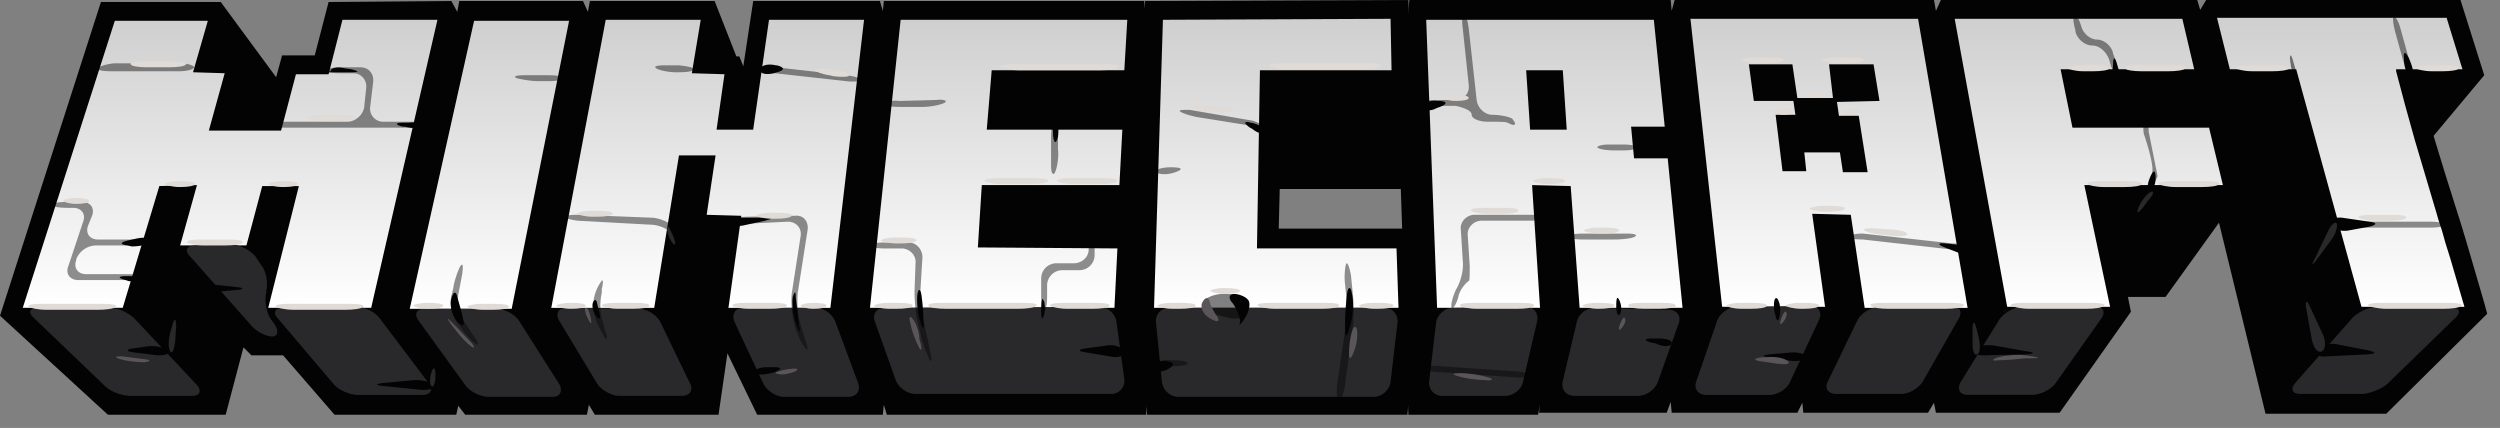
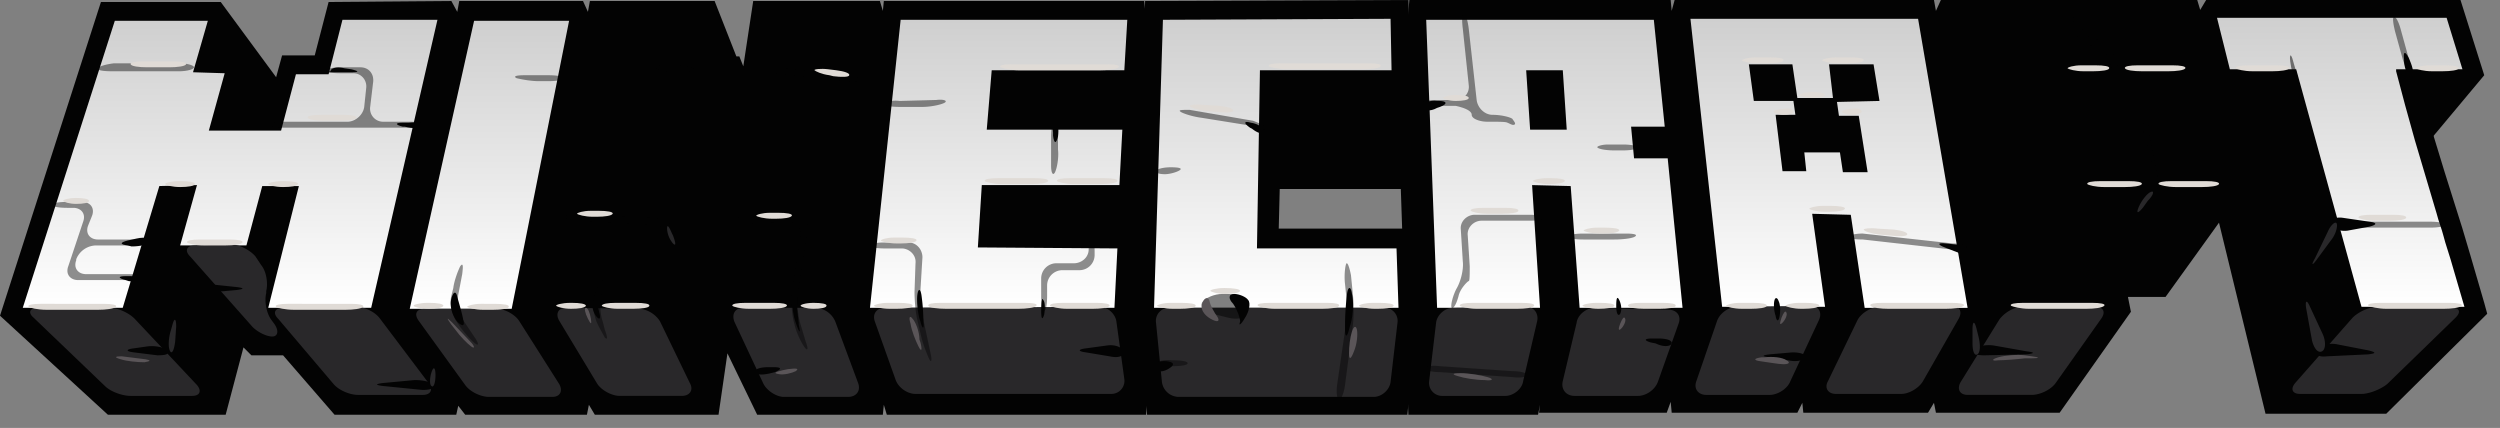
<svg xmlns="http://www.w3.org/2000/svg" width="111" height="19">
  <rect width="100%" height="100%" fill="#808080" stroke="none" />
  <defs>
    <linearGradient id="a" x1="49.927%" x2="49.927%" y1="99.887%" y2=".116%">
      <stop offset="0%" stop-color="#FFF" />
      <stop offset="100%" stop-color="#CFCFCF" />
    </linearGradient>
    <linearGradient id="b" x1="49.927%" x2="49.927%" y1="99.887%" y2=".116%">
      <stop offset="0%" stop-color="#FFF" />
      <stop offset="100%" stop-color="#CFCFCF" />
    </linearGradient>
    <linearGradient id="c" x1="49.927%" x2="49.927%" y1="99.887%" y2=".116%">
      <stop offset="0%" stop-color="#FFF" />
      <stop offset="100%" stop-color="#CFCFCF" />
    </linearGradient>
    <linearGradient id="d" x1="49.927%" x2="49.927%" y1="99.887%" y2=".116%">
      <stop offset="0%" stop-color="#FFF" />
      <stop offset="100%" stop-color="#CFCFCF" />
    </linearGradient>
    <linearGradient id="e" x1="49.927%" x2="49.927%" y1="99.887%" y2=".116%">
      <stop offset="0%" stop-color="#FFF" />
      <stop offset="100%" stop-color="#CFCFCF" />
    </linearGradient>
    <linearGradient id="f" x1="49.927%" x2="49.927%" y1="99.887%" y2=".116%">
      <stop offset="0%" stop-color="#FFF" />
      <stop offset="100%" stop-color="#CFCFCF" />
    </linearGradient>
    <linearGradient id="g" x1="49.927%" x2="49.927%" y1="99.887%" y2=".116%">
      <stop offset="0%" stop-color="#FFF" />
      <stop offset="100%" stop-color="#CFCFCF" />
    </linearGradient>
    <linearGradient id="h" x1="49.927%" x2="49.927%" y1="99.887%" y2=".116%">
      <stop offset="0%" stop-color="#FFF" />
      <stop offset="100%" stop-color="#CFCFCF" />
    </linearGradient>
    <linearGradient id="i" x1="49.927%" x2="49.927%" y1="99.887%" y2=".116%">
      <stop offset="0%" stop-color="#FFF" />
      <stop offset="100%" stop-color="#CFCFCF" />
    </linearGradient>
  </defs>
  <g fill="none">
    <g fill="#030303">
      <path d="m51.37 5.273-.131 3.12h-.22l.176 1.538-.132 3.34h-.264l.22 1.67-.132 3.472H39.374l-.132-.44-.044.44h-5.58l-1.32-2.725-.395 2.725H26.41l-.263-.44-.088.44h-5.405l-.308-.396-.088.396h-5.405l-2.285-2.637h-1.406l-.352-.352-.79 2.989H4.79L0 14.018 4.482.088H9.8l2.46 3.34.264-.967h1.45L14.59.088l5.45-.044.263.483.088-.483h5.493l.22.483.088-.483h5.537l.966 2.46h.132l.176.44.44-2.9h5.624l.132.44.044-.44H50.8zm17.007 12.7-.088.44h-5.757l-.44-13.14L62.577 0h11.601l.044.483.132-.483h11.514l.087.483.22-.483h11.382l.132.44.263-.44h11.294l1.054 3.34-2.24 2.68v.044l.483 1.582.79 2.505.352 1.187.615 2.109.132.483-4.482 4.439h-5.361l-2.066-8.482-2.373 3.296h-1.67l.132.66-3.164 4.482h-5.493l-.087-.44-.264.44h-5.537l-.044-.44-.22.44h-5.58l-.045-.484-.175.484h-5.67z" />
      <path d="M50.843.044 62.533 0l.087 3.252-.395 5.141H56.82l-.044 1.758h6.064l.088 3.647-.44 4.615H50.931l-.571-4.615z" />
    </g>
    <path fill="url(#a)" d="M13.14 3.296h1.45l.615-2.417h4.218L16.48 13.667h-4.57l1.36-5.407h-1.626l-.703 2.637H7.998l.747-2.68-1.67.043-1.626 5.406H1.011L5.098.923h4.13L8.57 3.208l1.406.044L9.272 5.8h3.208z" />
    <path fill="url(#b)" d="M21.05.923h4.218L22.719 13.71h-4.526z" />
-     <path fill="url(#c)" d="m30.717 3.252 1.45.044-.352 2.46h1.626L34.144.88h4.22l-1.495 12.788h-4.526l.571-4.087-1.538-.044.396-2.637h-1.626l-1.099 6.768h-4.57L26.894.879h4.218z" />
    <path fill="url(#d)" d="m43.417 10.986 6.196.044-.132 2.637H38.627L39.989.879h10.063L49.92 3.12h-5.888l-.22 2.637h6.02l-.131 2.46h-6.109z" />
    <path fill="url(#e)" d="m108.63.791.703 2.285h-2.945v.088l.396 1.494.44 1.582.966 3.252c.088.351.22.66.308 1.01.088.352.22.704.307 1.011l.616 2.11h-4.57l-2.9-10.547h-2.945L98.435.791z" />
-     <path fill="url(#f)" d="M93.689 13.623h-4.57L86.788.835h10.108l.527 2.241H91.49l.528 2.593h6.064l.615 2.549h-6.152z" />
    <path fill="url(#g)" d="m80.461 9.492.572 4.13h-4.57L75.056.836h10.107l2.198 12.832h-4.57l-.616-4.131zm2.989-5.01-.264-1.626h-1.977l.175 1.494h-1.582l-.22-1.494H77.65l.22 1.626h1.758l.087.616h-.878l.307 2.504h1.055l-.088-.835h1.582l.132.88h1.098l-.395-2.506h-.879l-.088-.615z" />
    <path fill="url(#h)" d="M72.552 7.031h1.494l.659 6.636h-4.57l-.396-5.406-1.714-.043.352 5.449h-4.57L63.323.879H73.43l.484 4.746H72.42zm-2.989-1.274-.175-2.637h-1.626l.175 2.637z" />
    <path fill="url(#i)" d="m55.809 11.03.132-7.91h5.844L61.741.835 51.634.879l-.395 12.788h10.854l-.088-2.637z" />
    <path fill="#29282A" d="M1.67 13.667c-.352 0-.44.22-.176.439l3.164 3.032c.264.264.791.44 1.143.44h2.724c.352 0 .44-.22.22-.484L5.976 14.15c-.263-.264-.747-.483-1.098-.483zm10.898 0c-.352 0-.483.22-.22.483l2.461 2.9c.22.264.703.484 1.099.484h2.856c.352 0 .483-.22.264-.528l-2.154-2.856c-.22-.308-.703-.527-1.054-.527zm-3.911-2.769c-.352 0-.483.22-.22.483l2.725 3.077c.22.263.659.483.923.483.263 0 .307-.264.087-.571l-.131-.176c-.22-.308-.308-.835-.22-1.187v-.087c.088-.352 0-.88-.22-1.143l-.263-.396c-.22-.263-.704-.527-1.055-.527zm10.195 2.813c-.352 0-.483.22-.264.527l2.066 2.856c.22.308.703.528 1.054.528h2.813c.351 0 .483-.264.307-.572l-1.757-2.768c-.176-.308-.66-.571-1.011-.571zm6.284-.044c-.352 0-.483.263-.308.57l1.67 2.77c.176.307.66.57 1.01.57h2.77c.351 0 .527-.263.351-.57l-1.318-2.725c-.176-.308-.572-.571-.967-.571zm7.866 0c-.352 0-.527.263-.396.615l1.275 2.724c.132.308.571.616.923.616h2.856c.352 0 .571-.264.44-.616l-1.011-2.724a1 1 0 0 0-.88-.615zm6.284 0c-.352 0-.571.263-.44.615l.923 2.592c.132.352.528.616.88.616h8.7a.58.58 0 0 0 .571-.66l-.351-2.548c-.044-.352-.396-.66-.747-.66zm12.612 0a.58.58 0 0 0-.571.659l.263 2.636a.76.76 0 0 0 .747.66h8.657c.352 0 .703-.308.747-.66l.308-2.636a.58.58 0 0 0-.571-.66zm12.612 0c-.352 0-.703.307-.747.659l-.308 2.592a.58.58 0 0 0 .571.66h2.813c.351 0 .747-.308.79-.66l.616-2.636c.088-.352-.132-.66-.483-.66zm6.284 0c-.352 0-.747.307-.791.659l-.615 2.592c-.088.352.131.66.527.66h2.812c.352 0 .747-.264.88-.616l.922-2.592c.132-.352-.088-.616-.44-.616zm6.328-.044c-.352 0-.747.263-.88.615l-.922 2.68c-.132.352.088.616.44.616h2.812c.351 0 .79-.264.923-.616l1.274-2.724c.132-.308 0-.615-.395-.615zm6.328 0c-.352 0-.791.263-.967.57l-1.318 2.725c-.176.308 0 .572.351.572h2.9c.352 0 .791-.264.967-.572l1.582-2.768c.176-.308.044-.571-.307-.571zm6.328 0c-.352 0-.791.263-1.011.57l-1.714 2.77c-.176.307-.044.57.308.57h2.856c.352 0 .835-.22 1.055-.527l2.021-2.856c.22-.308.088-.527-.264-.527zm15.775 0c-.351 0-.834.22-1.098.483l-2.549 2.9c-.22.264-.132.484.22.484h2.724c.352 0 .88-.22 1.143-.44l3.032-2.944c.264-.264.176-.44-.176-.44z" />
    <path fill="#030303" d="M4.35 3.032c-.043.088.22.132.616.132h2.988c.351 0 .659-.088.659-.176s-.308-.176-.66-.176h-2.9c-.351.044-.659.132-.703.22M4.087 9.58c.132-.352-.088-.615-.44-.615h-.659c-.351 0-.659.044-.659.131s.308.132.66.132h.263c.351 0 .571.264.44.615l-.66 1.978c-.132.351.088.615.44.615h2.197c.351 0 .659-.044.659-.132s-.308-.132-.66-.132H3.824c-.351 0-.571-.263-.44-.615v-.044a.96.96 0 0 1 .88-.615h1.67c.351 0 .659-.044.659-.132s-.308-.132-.66-.132H4.35c-.351 0-.57-.263-.439-.615zm12.48-5.933c.044-.351-.176-.659-.571-.659h-.791c-.352 0-.703.044-.703.132-.044.088.263.132.615.132h.571c.352 0 .615.307.571.659l-.088.835c-.044.352-.395.66-.747.66h-2.768c-.352 0-.66.043-.66.13 0 .089.308.133.66.133h5.537c.351 0 .659-.044.659-.132s-.308-.132-.66-.132h-1.186a.58.58 0 0 1-.57-.659zm3.955 8.525c.044-.351.044-.527-.088-.351-.088.176-.264.615-.308.967l-.088.351c-.087.352.044.88.264 1.187l.088.132c.22.307.527.659.703.79.176.132.176 0-.044-.307l-.44-.66c-.219-.307-.307-.834-.263-1.186zm4.482-8.7c0-.088-.307-.132-.659-.132H23.29c-.351 0-.527.044-.351.132.176.044.615.131.967.131h.439c.352 0 .66-.044.66-.131m1.714 9.36c.088-.352.044-.484-.044-.308a1.9 1.9 0 0 0-.308.747c-.044.22 0 .66.088.923.088.264.308.615.396.79.132.133.132 0 0-.35l-.088-.352c-.132-.352-.132-.923-.044-1.275zm-1.055-3.296c-.351 0-.659.044-.659.088s.308.132.66.176l3.207.175c.352 0 .747.176.835.308.088.176.264.264.308.22s0-.22-.132-.44c-.132-.176-.527-.351-.879-.395zm3.472-6.504c.132.088.527.176.879.176h.132c.351 0 .659-.044.659-.132s-.308-.132-.66-.176h-.615c-.351 0-.527.044-.395.132m4.043 6.592c-.352 0-.66.088-.66.176 0 .087.308.131.66.131l1.801-.088c.352 0 .616.264.572.616l-.396 2.548c-.044.352 0 .923.088 1.275l.044.176c.088.351.308.79.44.966.131.176.175.088.043-.263l-.263-.88a4.2 4.2 0 0 1-.088-1.274l.44-2.812c.043-.352-.176-.66-.572-.615zm.615-6.636c0 .088.264.176.615.264l3.164.351c.352.044.66 0 .66-.044 0-.087-.308-.175-.66-.22l-3.12-.35c-.351-.089-.66-.089-.66 0m7.163 8.437c0-.351-.264-.659-.615-.659h-1.055c-.352 0-.66.044-.66.132s.308.132.66.132h.747c.352 0 .66.308.615.66l-.044 1.273c0 .352.044.923.132 1.275l.176.747c.088.351.264.79.351.967.088.175.132.044.044-.308L41 14.194c-.088-.352-.132-.923-.132-1.318zm-1.67-6.81c0 .087.308.131.66.131h1.01c.351 0 .79-.088.967-.176.175-.088 0-.176-.352-.132l-1.626.044c-.351-.044-.66.044-.66.132m7.69 1.493c0-.351-.088-.659-.176-.659s-.131.308-.131.66v1.23c0 .351.087.483.175.307s.176-.659.132-1.01zm1.362 4.966c0 .351-.307.615-.659.615h-.79a.677.677 0 0 0-.66.66v.79c0 .352.044.66.132.66s.132-.308.132-.66v-.483a.68.68 0 0 1 .659-.66h.79a.676.676 0 0 0 .66-.658v-.176c0-.352-.044-.66-.132-.66-.044 0-.132.264-.132.572m11.426.659c-.044.132-.088.527-.044.879l.044.44q.066.659 0 1.318l-.396 2.724c-.044.352 0 .66.088.66s.22-.308.264-.66l.351-2.68a6.6 6.6 0 0 0 0-1.319l-.087-.879c-.088-.439-.176-.615-.22-.483m-8.393 4.394c0 .088.307.132.659.132h.044c.351 0 .659-.044.659-.132 0-.087-.308-.131-.66-.131h-.043c-.352-.044-.66.044-.66.131m1.054-11.161c.132.088.571.22.923.263l2.197.352c.352.132.615.22.66.132.043-.088-.22-.22-.572-.352l-2.812-.483c-.352 0-.528 0-.396.088m-.044 2.592c.132-.088-.044-.131-.395-.131s-.66.087-.66.175.176.132.396.132.527-.088.66-.176m12.964-2.46c0 .175.351.307.703.307h.132c.351 0 .703 0 .747.044.044 0 .22.132.307.088.088-.044 0-.132-.088-.264-.131-.088-.527-.175-.878-.175-.352 0-.66-.308-.704-.66l-.351-3.164c-.044-.351-.132-.659-.22-.659s-.088.308-.044.66l.264 2.504a.58.58 0 0 1-.571.66h-.835c-.352 0-.66.043-.66.131s.308.132.66.132h.835c.395.088.703.22.703.396m-.396 6.503c.044.352-.088.88-.263 1.187s-.308.835-.22.879.22-.22.307-.572c.088-.307.396-.615.44-.615s.044-.308.044-.66l-.088-1.361c-.044-.352.264-.66.615-.66h2.11c.351 0 .659-.043.659-.131s-.308-.132-.66-.132h-2.416c-.352 0-.66.307-.616.659zm4.702-1.098c0 .088.308.131.66.131h1.362c.351 0 .79-.043.922-.131s-.043-.132-.395-.132h-1.89c-.351 0-.659.044-.659.132m1.275-3.955c.088.088.44.131.79.131h.308c.352 0 .66-.043.66-.131s-.308-.132-.66-.132h-.615c-.308 0-.527.088-.483.132m-7.647 9.8c0 .087.264.175.66.175l3.207.22c.352.044.66 0 .66-.088s-.264-.176-.66-.176l-3.207-.22c-.352-.044-.616 0-.66.088m19.424-5.977c-.352 0-.66.088-.66.132 0 .088.308.131.66.131l3.91.44c.352.044.66 0 .704-.088s-.264-.176-.615-.176zM95.27 5.229c-.088.044-.132.352-.088.703 0 0 .527 1.495.351 1.802-.176.308-.22.571-.132.615s.264-.22.396-.527l-.396-1.977c0-.352-.044-.616-.131-.616m-2.154-3.471c-.307 0-.615-.264-.703-.572s-.22-.527-.307-.483c-.088.044-.044.308.044.66v.043c.087.352.439.615.747.615.307 0 .615.264.747.616l.088.307c.131.352.263.615.351.572s.044-.308-.088-.66l-.176-.483c-.044-.308-.395-.615-.703-.615m11.074 8.085c-.351 0-.659.044-.659.132s.308.132.66.132h3.69c.352 0 .66-.044.66-.132s-.308-.132-.66-.132zm2.813-6.547c.088 0 .044-.308-.044-.66l-.352-1.274c-.088-.351-.22-.615-.307-.615-.088 0-.044.308.043.66l.352 1.274c.132.351.264.615.308.615" opacity=".44" />
    <g fill="#030303">
      <path d="M14.414 3.208H15.6q.528 0 0-.132l-.307-.044c-.352-.088-.616 0-.616.132zM7.427 15.556c-.132-.132-.528-.22-.88-.176l-.615.088c-.351.044-.351.132 0 .176l1.055.132c.352 0 .571-.044.44-.22m11.82 1.538c-.087-.132-.439-.22-.834-.22l-1.407.132q-.526.066 0 .132l1.758.176c.352 0 .571-.088.483-.22m14.282-.571c-.044-.132.22-.22.572-.22h.263c.352 0 .352.088.044.22l-.176.044c-.351.088-.659.088-.703-.044m16.347-.923c-.044-.176-.351-.307-.703-.264l-.966.132c-.352.044-.352.132 0 .176l1.054.176c.396.088.66 0 .615-.22m1.363.703c0-.176.263-.307.571-.263.352.044.352.175.044.351s-.571.088-.615-.088m-10.327-3.208c-.044-.263-.132-.307-.176-.044-.044.264 0 .747.088 1.099l.044.132c.088.351.176.351.132 0a9 9 0 0 0-.088-1.187m5.405.22c-.044-.132-.088.088-.088.44v.043c0 .352.044.44.132.176.044-.263.044-.571-.044-.659m-10.986-.132q0-.395-.132 0c-.044.264 0 .791.132 1.143l.044.132c.132.351.176.351.088-.044v-.088zm-8.833.22c-.044-.132-.132-.088-.176.044s0 .395.132.571.22.176.176-.044zm-6.196-.22c-.044-.263-.176-.263-.264.088-.087.308.044.747.264 1.01.22.22.352.22.264-.087-.044-.264-.176-.703-.264-1.01m-11.118-.395c-.088-.132.132-.176.484-.132l.835.088q.527.066 0 .132l-.484.044c-.351.044-.747 0-.835-.132m50.624.263c.044-.351.176-.351.22 0 .087.352.043.923-.044 1.275l-.088.307c-.088.352-.176.352-.176 0v-.263c0-.396.044-.967.088-1.319m-3.692-7.206c0 .131-.263.087-.527-.132l-.088-.044c-.307-.22-.263-.308.044-.22.308.044.571.22.571.396m18.105 9.404c.044-.132-.22-.22-.57-.22h-.308c-.352 0-.352.088-.044.176l.22.044c.35.175.658.131.702 0m-2.329-1.934q-.131-.264-.131.264c0 .351.087.483.175.351.088-.175.044-.44-.044-.615m8.262 2.549c.044-.132-.22-.22-.571-.22l-1.011.088q-.528.066 0 .132l.835.132c.351.088.703 0 .747-.132m-1.187-2.505c-.044-.132-.131-.176-.175-.044s-.044.44.044.703c.043.264.131.264.175.044s.044-.527-.044-.703m16.48-4.922c-.132-.044-.089-.307.043-.615s.22-.264.22.088-.176.571-.264.527m-7.823 7.075c.132-.132.484-.22.88-.176l1.493.264q.528.066 0 .132l-1.89.044c-.395 0-.57-.088-.483-.264m15.249 0c.132-.176.527-.307.923-.22l1.362.264c.352.088.352.132 0 .176l-1.846.088c-.395.044-.57-.088-.44-.308m.615-5.537c-.044-.22.176-.351.527-.307l1.187.175c.351.044.351.132 0 .22l-.967.176c-.351.044-.703-.088-.747-.264" />
      <path d="M101.906 3.516c-.088-.088-.176-.44-.22-.791s.044-.352.132 0l.088.307c.132.352.132.571 0 .484" opacity=".5" />
      <path d="m87.14 11.294-.79-.308c-.352-.132-.308-.22.044-.176l.835.088" />
      <path d="M55.282 13.974c.043-.176.043-.44 0-.615-.044-.176-.396-.308-.791-.308h-.22c-.352 0-.747.176-.88.352-.13.176.089.44.44.527l.703.176c.352.088.704.044.748-.132" opacity=".5" />
      <path d="M54.754 13.49c-.22-.219-.22-.439.044-.439.22 0 .527.132.615.264.132.132.044.527-.131.791-.176.308-.308.396-.22.176 0-.176-.132-.527-.308-.791M33.75 3.077c.044-.176.352-.264.703-.176h.044c.352.088.352.22 0 .308l-.132.044c-.395.088-.659 0-.615-.176M18.72 5.581c-.044.132-.395.132-.747.044h-.088c-.351-.088-.351-.176 0-.176h.264c.395-.044.615.044.571.132M6.636 10.722c.043-.131-.176-.22-.572-.131l-.395.087c-.352.088-.352.176 0 .22l.176.044c.395 0 .747-.088.79-.22" />
    </g>
    <path fill="#29282A" d="M7.558 15.6c-.088-.132-.088-.483 0-.835l.088-.307c.088-.352.176-.352.176.044l-.044.659c-.044.351-.132.571-.22.44m11.602 1.538c-.088-.044-.088-.351 0-.615.087-.264.175-.22.175.132 0 .351-.088.571-.175.483m10.458-6.987c0-.22.088-.088.22.22l.044.088c.132.351.132.483 0 .351a1.1 1.1 0 0 1-.264-.659m58.182 5.58c.132-.088.132-.44.044-.791l-.088-.352c-.088-.351-.176-.351-.176.044v.616c0 .351.088.57.22.483m15.293-.132c.175-.088.175-.44.044-.747l-.572-1.23c-.132-.308-.22-.308-.175.044l.263 1.45c.088.351.264.571.44.483m.659-5.669c-.044-.131-.264.044-.396.352l-.571 1.186c-.176.308-.132.352.088.044l.615-.835c.22-.263.308-.615.264-.747" />
    <path fill="#030303" d="m93.776 3.56.044-.704c0-.351.088-.351.176 0l.22.791" />
    <path fill="#5A5558" d="M5.361 15.952c-.307-.088-.263-.132.044-.132l1.055.132c.263.044.22.088-.044.132-.308 0-.791-.044-1.055-.132m14.721-1.626c-.263-.264-.263-.22-.044.088l.176.22c.22.307.528.615.703.746.176.132.176 0-.044-.22zm5.933-.66c-.088 0-.044.22.088.484q.198.396.132 0c-.044-.264-.132-.483-.22-.483m8.569 2.945c-.264-.044-.176-.088.176-.176l.22-.044c.351-.044.527-.044.351.088-.176.088-.527.176-.747.132m5.932-2.461c-.131-.176-.175-.044-.088.22.044.307.22.747.352 1.01.132.264.176.176.088-.175l-.044-.132c0-.352-.176-.791-.308-.923m19.731.483c-.044-.175-.132-.175-.22.088-.087.264-.131.66-.131.967 0 .308.088.264.22-.088.131-.307.175-.747.131-.967M53.7 13.36c-.044-.176-.22-.176-.308.088-.132.22.044.527.352.703.307.176.439.132.307-.088-.132-.176-.307-.483-.351-.703m11.03 3.34c-.308-.088-.22-.132.131-.132.352 0 .88.088 1.187.176s.22.175-.132.131c-.395 0-.923-.087-1.186-.175m7.426-2.549c-.044-.132-.132 0-.22.22s-.088.351.044.22c.132-.132.22-.352.176-.44m7.163-.264c-.044-.132-.132 0-.22.22-.088.264-.088.352.044.22s.22-.352.176-.44m-1.143 2.154c-.351-.044-.307-.132.044-.176h.132c.352-.044.791 0 .967.132.176.088.132.175-.132.175-.22 0-.66-.087-1.01-.131m10.547-.044c-.308.044-.308-.044 0-.132s.835-.132 1.186-.088l.308.044c.352.044.352.088 0 .088h-.308c-.351.044-.922.088-1.186.088" />
    <path fill="#29282A" d="M95.49 8.525c-.132.044-.395.352-.527.66-.132.307-.044.307.176.043l.22-.307c.263-.264.307-.484.131-.396" />
    <path fill="#030303" d="M107.048 3.428c-.132 0-.264-.308-.308-.66v-.131c-.044-.352.044-.396.22-.044l.088.22c.131.351.131.615 0 .615M63.19 4.746c0-.176.264-.308.616-.264h.088c.351 0 .395.132.044.264l-.132.044c-.308.176-.616.132-.616-.044m-16.303.615c-.132-.044-.176.176-.132.527v.132c.044.352.132.396.22.044.044-.307 0-.659-.088-.703M32.255 9.887c-.044-.131.22-.22.571-.22h1.143q.526 0 0 .133l-1.011.22c-.308.043-.66 0-.703-.133m-25.883 2.55c0-.089-.264-.177-.615-.177H5.58c-.352 0-.352.088 0 .176l.132.044c.307.044.615.044.659-.044" />
    <path fill="#E0DBD6" d="M1.802 13.49c-.352 0-.616.045-.528.133.044.044.396.132.791.132H4.35c.352 0 .704-.044.791-.132s-.175-.132-.527-.132zm10.986 0c-.352 0-.616.045-.528.133.044.044.396.132.791.132h2.285c.352 0 .704-.044.791-.132.044-.088-.175-.132-.527-.132zm6.196-.043c-.352 0-.66.088-.615.132 0 .044.307.132.659.132.351 0 .615-.044.659-.132 0-.088-.264-.132-.615-.132zM7.954 8.042c-.352 0-.66.088-.615.132 0 .044.307.131.659.131.351 0 .615-.043.659-.131 0-.088-.264-.132-.615-.132zm4.57 0c-.352 0-.66.088-.615.132 0 .044.307.131.659.131.351 0 .615-.043.66-.131.043-.088-.265-.132-.616-.132zm-9.14.747c-.352 0-.616.088-.572.132 0 .044.264.132.572.132s.57-.044.57-.132-.263-.132-.57-.132m5.493 1.845c-.352 0-.616.044-.572.132.044.044.352.132.747.132h.967c.352 0 .703-.044.747-.132s-.22-.132-.571-.132zm-2.505-7.91c-.352 0-.615.045-.571.132s.351.132.747.132h.966c.352 0 .703-.044.747-.132.044-.087-.22-.131-.57-.131zm18.94 10.723c-.352 0-.66.088-.616.132s.308.132.66.132c.351 0 .615-.044.659-.132 0-.088-.264-.132-.615-.132zm10.81 0c-.352 0-.615.088-.571.132 0 .044.263.132.57.132.309 0 .572-.044.572-.132.044-.088-.22-.132-.571-.132m-8.789 0c-.351 0-.615.044-.615.132.044.044.351.132.703.132h.703c.352 0 .703-.044.703-.132.044-.088-.22-.132-.615-.132zm5.757 0c-.352 0-.615.044-.571.132.043.044.351.132.747.132h.922c.352 0 .703-.044.747-.132s-.22-.132-.57-.132zm6.328 0c-.352 0-.615.088-.615.132s.351.132.703.132h.307c.352 0 .703-.044.703-.132.044-.088-.263-.132-.615-.132zm12.568 0c-.352 0-.616.088-.616.132.044.044.352.132.704.132h.307c.352 0 .703-.044.703-.132.044-.088-.263-.132-.615-.132zm8.964 0c-.351 0-.615.088-.615.132.044.044.352.132.703.132h.132c.352 0 .66-.044.703-.132.044-.088-.264-.132-.615-.132zm4.439 0c-.352 0-.616.044-.572.132.044.044.396.132.747.132h1.802c.352 0 .703-.044.747-.132s-.176-.132-.571-.132zm5.493 0c-.352 0-.66.088-.616.132s.352.132.704.132c.351 0 .659-.044.703-.132s-.264-.132-.616-.132zm1.977 0c-.351 0-.615.044-.571.132s.351.132.703.132h.703c.352 0 .703-.044.703-.132.044-.088-.22-.132-.571-.132zm4.395 0c-.352 0-.616.088-.616.132s.352.132.703.132h.396c.351 0 .703-.044.703-.132.044-.088-.22-.132-.615-.132zm2.636 0c-.351 0-.615.088-.615.132.044.044.351.132.703.132h.088c.351 0 .66-.044.703-.132.044-.088-.264-.132-.615-.132zm3.691 0c-.351 0-.615.044-.527.132s.44.132.791.132h2.549c.351 0 .703-.044.79-.132.089-.088-.175-.132-.526-.132zm6.24 0c-.351 0-.615.044-.527.132.088.044.44.132.791.132h2.549c.351 0 .703-.044.79-.132.089-.088-.175-.132-.526-.132zm15.864 0c-.351 0-.615.044-.527.132.088.044.44.132.79.132h2.55c.351 0 .703-.044.79-.132.089-.088-.175-.132-.527-.132zM99.841 2.9c-.352 0-.615.044-.572.132.044.044.352.132.748.132h.878c.352 0 .703-.044.747-.132s-.22-.132-.57-.132zm-4.922 0c-.352 0-.615.044-.571.132s.395.132.747.132h1.186c.352 0 .703-.044.747-.132s-.22-.132-.571-.132zm-2.505 0c-.351 0-.615.088-.615.132.044.044.352.132.703.132h.44c.351 0 .703-.044.703-.132.044-.088-.22-.132-.616-.132zm.836 5.142c-.352 0-.616.044-.572.132.044.044.351.131.747.131h.923c.351 0 .703-.043.747-.131s-.22-.132-.571-.132zM77.956 2.549c-.352 0-.616.088-.616.132s.352.131.704.131h.439c.351 0 .703-.043.703-.131.044-.088-.22-.132-.615-.132zm3.56 0c-.351 0-.615.088-.615.132.044.044.351.131.703.131h.44c.351 0 .703-.043.703-.131.043-.088-.22-.132-.616-.132zm-2.329 2.285c-.264 0-.483.088-.44.132 0 .044.22.132.44.132s.44-.044.44-.132c0-.132-.176-.176-.44-.132m1.274-.747c-.351 0-.57.088-.57.132s.263.131.57.131c.308 0 .572-.043.572-.131s-.264-.132-.572-.132m-15.82.132c-.351 0-.57.088-.57.131s.263.132.57.132c.308 0 .572-.044.572-.132 0-.087-.22-.131-.571-.131m4.043 3.691c-.351 0-.659.088-.615.132s.352.132.703.132c.352 0 .66-.044.703-.132.044-.088-.263-.132-.615-.132zm-2.812 1.318c-.352 0-.615.044-.571.132.044.044.351.132.703.132h.703c.352 0 .703-.044.703-.132.044-.088-.22-.132-.571-.132zm39.418.308c-.352 0-.615.044-.571.132.043.044.351.132.703.132h.703c.351 0 .703-.044.703-.132.044-.088-.22-.132-.571-.132zm-65.565 1.01c-.351 0-.615.088-.615.132s.352.132.703.132h.176c.352 0 .66-.044.703-.132.044-.087-.264-.131-.615-.131zm-5.537-1.098c-.351 0-.615.088-.615.132.044.044.352.132.703.132h.176c.352 0 .66-.044.703-.132.044-.088-.22-.132-.615-.132zm-7.954-.088c-.352 0-.616.088-.616.132.044.044.352.132.703.132h.176c.352 0 .66-.044.703-.132.044-.088-.263-.132-.615-.132zM14.238 5.098c-.352 0-.615.043-.571.131.043.088.351.132.703.132h.747c.351 0 .703-.044.703-.132.044-.088-.22-.131-.571-.131zM36.78 3.076c-.351-.044-.66 0-.615.044.044.044.307.176.659.22l.176.044c.351.044.703.044.703-.044.044-.088-.22-.176-.571-.22zm34.146 7.031c-.352 0-.616.088-.616.132.044.044.352.132.704.132h.175c.352 0 .66-.044.703-.132.044-.088-.263-.132-.615-.132zm10.019-.967c-.352 0-.615.088-.615.132.044.044.351.132.703.132h.175c.352 0 .66-.044.704-.132s-.264-.132-.616-.132zM56.863 2.812c-.351 0-.57.044-.527.132.088.044.44.132.791.132h3.384c.351 0 .747-.044.79-.132q.067-.132-.526-.132zm-11.952.044c-.352 0-.572.044-.484.132.088.044.44.132.835.132h3.56c.351 0 .747-.044.835-.132s-.132-.132-.484-.132zm-.615 5.054c-.352 0-.616.044-.572.132.044.044.396.132.747.132h1.319c.351 0 .703-.044.747-.132s-.22-.132-.572-.132zm3.207 0c-.351 0-.615.044-.57.132.043.044.395.132.746.132h1.187c.351 0 .703-.044.747-.132s-.22-.132-.572-.132zm6.856 4.878c-.352 0-.66.088-.616.132s.308.131.66.131c.351 0 .615-.044.659-.131 0-.088-.308-.132-.703-.132m-.923-8.13c-.352-.044-.615 0-.615.044.044.088.351.176.703.22l.483.044c.352.044.703.044.747-.044s-.22-.176-.571-.22zm29.926 5.493c-.352-.044-.615 0-.615.044.043.088.351.176.703.22l.483.044c.352.044.703.044.747-.044s-.22-.176-.571-.22zm-1.143-5.317c-.263 0-.44.088-.44.132s.22.132.44.132.396-.044.44-.132c0-.132-.22-.176-.44-.132m14.194 3.208c-.351 0-.615.044-.571.132.044.044.395.131.747.131h1.186c.352 0 .703-.043.747-.131s-.22-.132-.57-.132zm11.47-5.142c-.352 0-.616.088-.616.132.044.044.352.132.703.132h.484c.351 0 .703-.044.703-.132.044-.088-.22-.132-.615-.132zM56.38 13.447c-.351 0-.615.044-.527.132.044.044.395.132.747.132h2.11c.35 0 .702-.044.746-.132s-.176-.132-.527-.132zm-14.633 0c-.352 0-.572.044-.528.132s.44.132.791.132h3.208c.352 0 .703-.044.791-.132s-.132-.132-.527-.132zm5.449 0c-.352 0-.615.044-.571.132.043.044.395.132.747.132h1.142c.352 0 .703-.044.747-.132s-.22-.132-.571-.132zm-25.839.043c-.352 0-.615.089-.615.133.043.044.351.132.703.132h.439c.352 0 .703-.044.703-.132.044-.088-.22-.132-.615-.132z" />
  </g>
</svg>